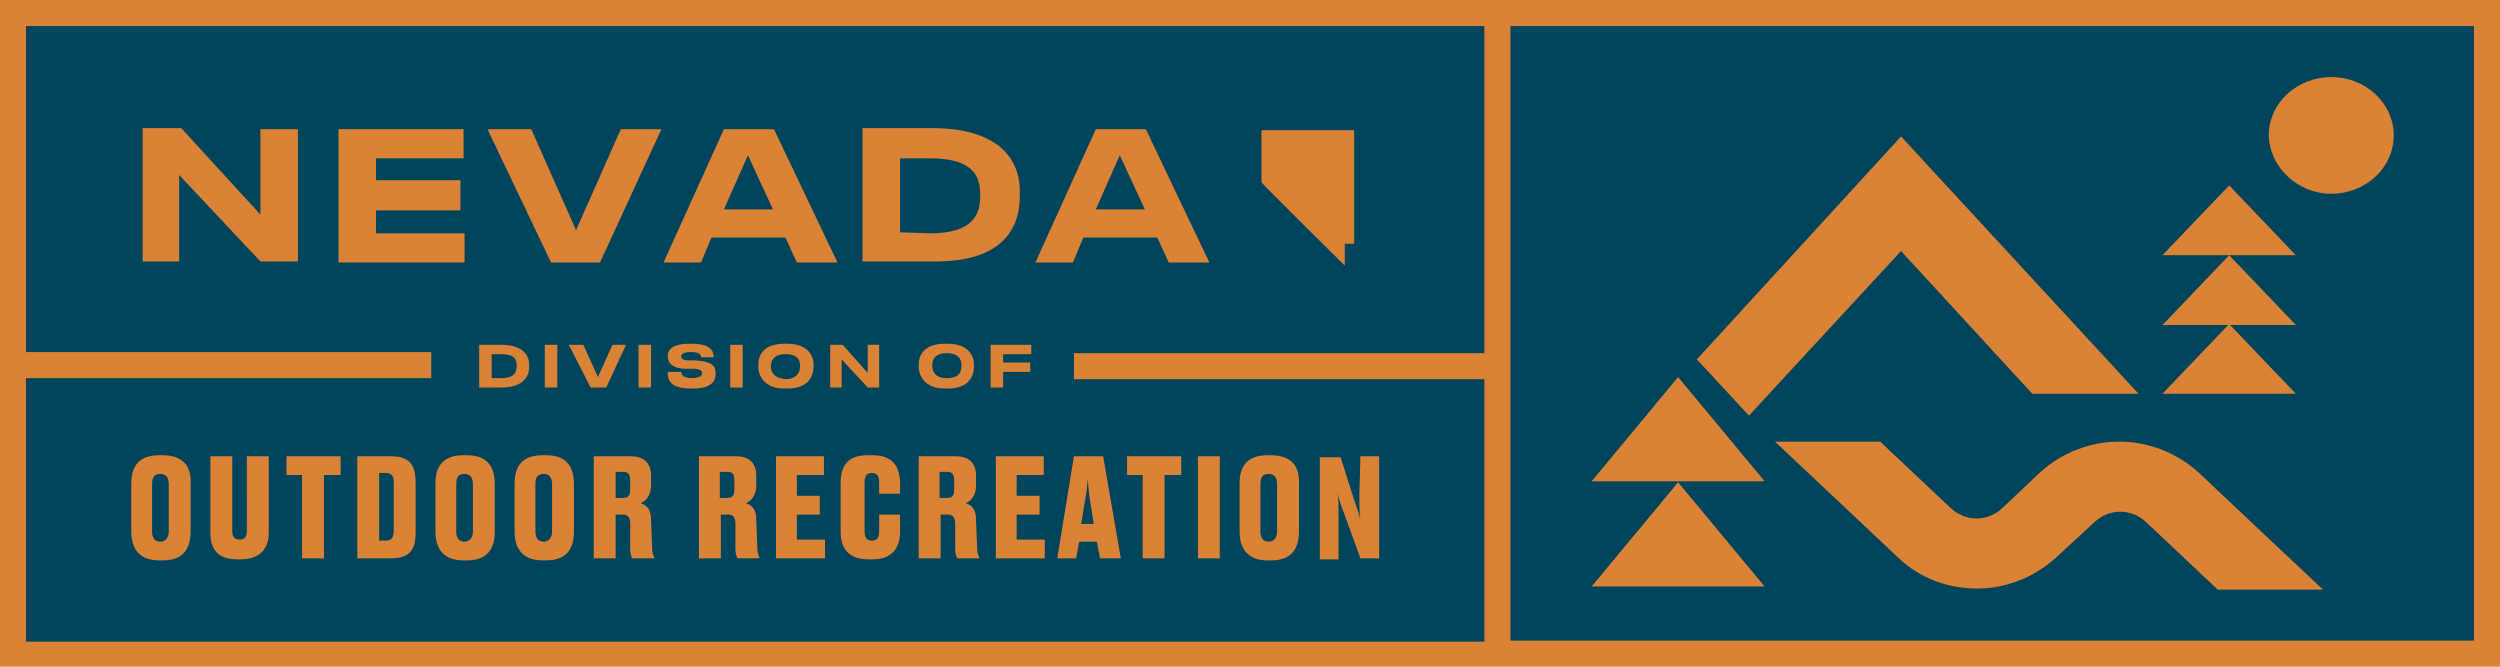
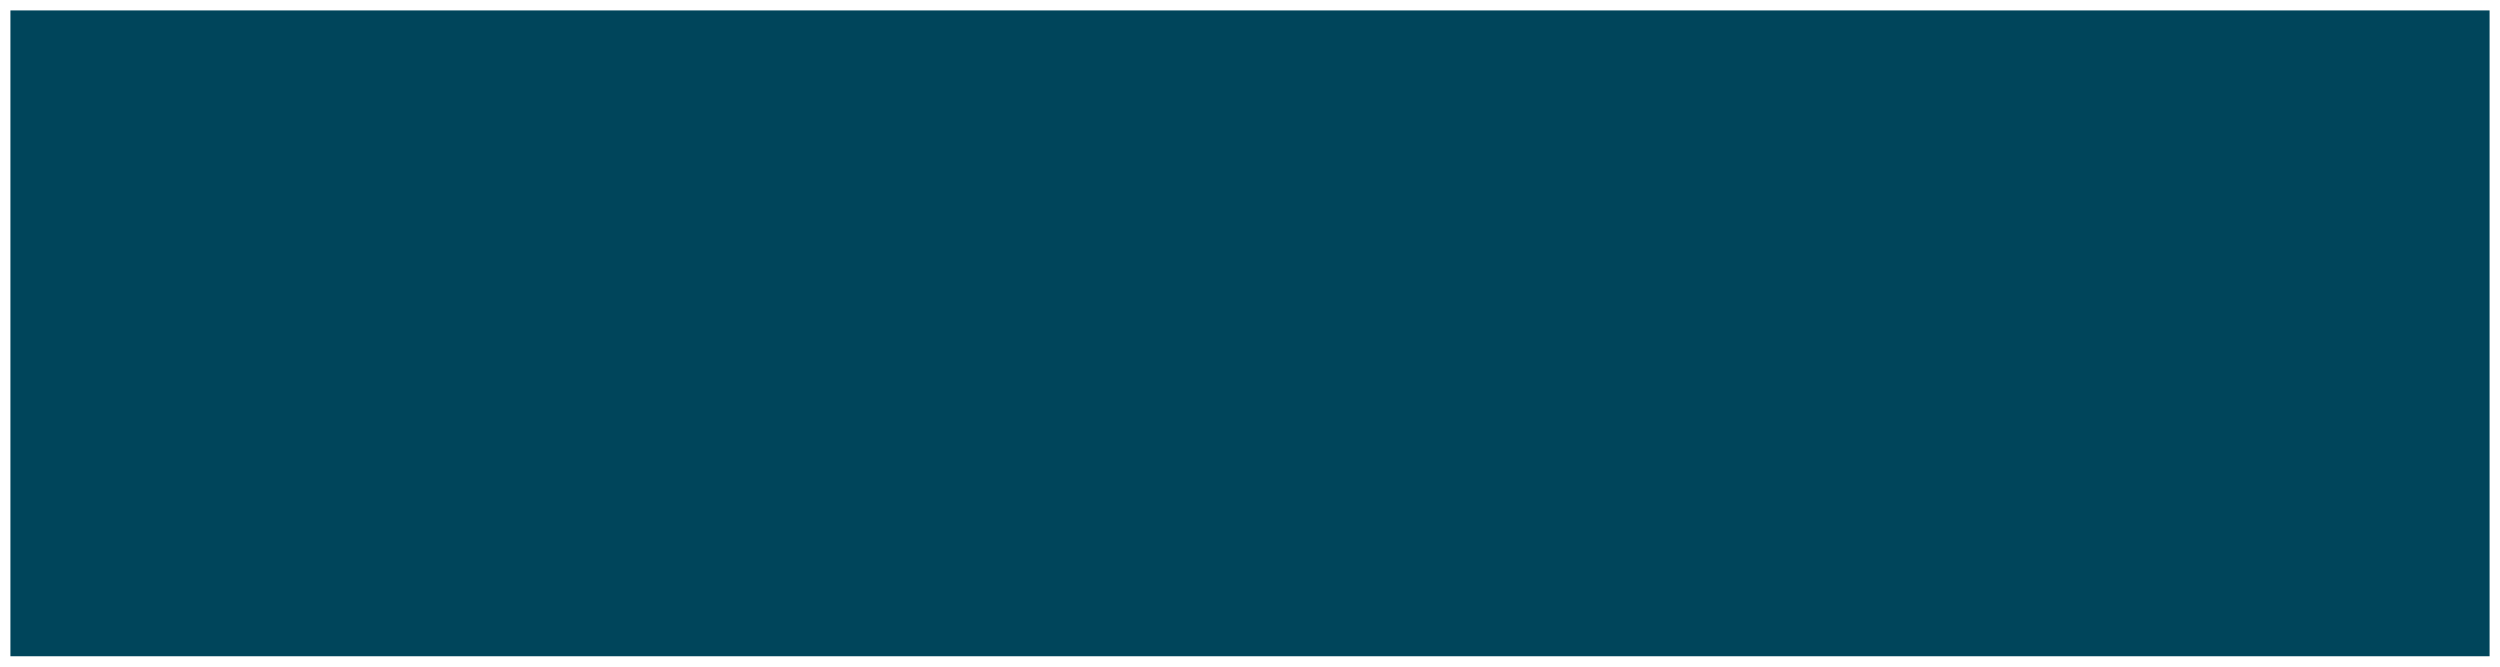
<svg xmlns="http://www.w3.org/2000/svg" width="240" height="64" viewBox="0 0 240 64">
  <rect x="1" y="1" fill="#00455B" width="238" height="62" />
-   <path fill="#DA8236" d="M145,0H0v64h240V0H145z M237.5,61.5H145V2.5h92.5V61.5z M2.5,36.3h38.9v-2.5H2.5V2.5h140v31.4h-39.4v2.5h39.4  v25.2H2.5V36.3z M15.6,43.7h-0.3c-1.9,0-2.7,1-2.7,2.7V51c0,1.7,0.8,2.8,2.7,2.8h0.3c1.9,0,2.7-1,2.7-2.8v-4.5  C18.4,44.7,17.5,43.7,15.6,43.7z M16.2,51c0,0.6-0.3,1-0.8,1c-0.5,0-0.8-0.3-0.8-1v-4.5c0-0.7,0.2-1,0.8-1c0.5,0,0.8,0.3,0.8,1V51z   M23.7,51c0,0.5-0.2,0.8-0.7,0.8s-0.7-0.3-0.7-0.8v-7.2h-2.1v7.4c0,1.5,0.7,2.5,2.6,2.5h0.3c1.9,0,2.7-1.1,2.7-2.5v-7.4h-2.1  L23.7,51L23.7,51z M27.4,45.6H29v8h2.1v-8h1.6v-1.8h-5.2V45.6z M37.5,43.8h-3.2v9.8h3.2c1.7,0,2.4-0.7,2.4-2.4v-4.9  C39.9,44.5,39.2,43.8,37.5,43.8z M37.8,50.9c0,0.7-0.2,1-0.8,1h-0.6v-6.5H37c0.6,0,0.8,0.3,0.8,0.9V50.9z M44.8,43.7h-0.3  c-1.9,0-2.7,1-2.7,2.7V51c0,1.7,0.8,2.8,2.7,2.8h0.3c1.9,0,2.7-1,2.7-2.8v-4.5C47.5,44.7,46.7,43.7,44.8,43.7z M45.4,51  c0,0.6-0.3,1-0.8,1c-0.5,0-0.8-0.3-0.8-1v-4.5c0-0.7,0.2-1,0.8-1c0.5,0,0.8,0.3,0.8,1V51z M52.4,43.7h-0.3c-1.9,0-2.7,1-2.7,2.7V51  c0,1.7,0.8,2.8,2.7,2.8h0.3c1.9,0,2.7-1,2.7-2.8v-4.5C55.1,44.7,54.3,43.7,52.4,43.7z M53,51c0,0.6-0.3,1-0.8,1  c-0.5,0-0.8-0.3-0.8-1v-4.5c0-0.7,0.2-1,0.8-1c0.5,0,0.8,0.3,0.8,1V51z M62.5,49.9c0-1-0.4-1.4-1-1.6c0.5-0.2,1-0.7,1-1.7v-0.9  c0-1.3-0.7-1.9-2-1.9H57v9.8h2.1v-4.2h0.7c0.5,0,0.7,0.3,0.7,0.9v2.3c0,0.6,0.1,0.8,0.2,1h2.1v-0.1c-0.1-0.2-0.2-0.5-0.2-1  L62.5,49.9L62.5,49.9z M60.5,47c0,0.6-0.2,0.8-0.7,0.8h-0.7v-2.5h0.7c0.5,0,0.7,0.2,0.7,0.8V47L60.5,47z M72.6,49.9  c0-1-0.4-1.4-1-1.6c0.5-0.2,1-0.7,1-1.7v-0.9c0-1.3-0.7-1.9-2-1.9h-3.5v9.8h2.1v-4.2h0.7c0.5,0,0.7,0.3,0.7,0.9v2.3  c0,0.6,0.1,0.8,0.2,1h2.1v-0.1c-0.1-0.2-0.2-0.5-0.2-1L72.6,49.9L72.6,49.9z M70.5,47c0,0.6-0.2,0.8-0.7,0.8h-0.7v-2.5h0.7  c0.5,0,0.7,0.2,0.7,0.8V47L70.5,47z M76.5,49.4h2.2v-1.8h-2.2v-2h2.6v-1.8h-4.6v9.8h4.7v-1.8h-2.7V49.4z M83.7,43.7h-0.4  c-1.9,0-2.6,1-2.6,2.7V51c0,1.6,0.7,2.7,2.7,2.7h0.4c1.9,0,2.6-1.2,2.6-2.6v-1.7h-2V51c0,0.6-0.2,0.9-0.7,0.9  c-0.5,0-0.7-0.3-0.7-0.9v-4.7c0-0.6,0.2-0.9,0.7-0.9c0.5,0,0.7,0.3,0.7,0.9v1.1h2v-1.2C86.3,44.6,85.6,43.7,83.7,43.7 M93.7,49.9  c0-1-0.4-1.4-1-1.6c0.5-0.2,1-0.7,1-1.7v-0.9c0-1.3-0.7-1.9-2-1.9h-3.5v9.8h2.1v-4.2h0.7c0.5,0,0.7,0.3,0.7,0.9v2.3  c0,0.6,0.1,0.8,0.2,1h2.1v-0.1c-0.1-0.2-0.2-0.5-0.2-1L93.7,49.9L93.7,49.9z M91.6,47c0,0.6-0.2,0.8-0.7,0.8h-0.7v-2.5h0.7  c0.5,0,0.7,0.2,0.7,0.8V47L91.6,47z M97.6,49.4h2.2v-1.8h-2.2v-2h2.6v-1.8h-4.6v9.8h4.7v-1.8h-2.7V49.4z M103.1,43.8l-1.6,9.8h1.8  l0.3-1.6h1.7l0.3,1.6h2l-1.7-9.8H103.1L103.1,43.8z M103.8,50.3l0.3-1.9c0.2-1,0.3-1.8,0.3-2.4c0.1,0.6,0.1,1.3,0.3,2.4l0.3,1.9  H103.8z M108.1,45.6h1.6v8h2.1v-8h1.6v-1.8h-5.2V45.6z M117.1,43.8H115v9.8h2.1V43.8z M122,43.7h-0.3c-1.9,0-2.7,1-2.7,2.7V51  c0,1.7,0.8,2.8,2.7,2.8h0.3c1.9,0,2.7-1,2.7-2.8v-4.5C124.8,44.7,123.9,43.7,122,43.7z M122.6,51c0,0.6-0.3,1-0.8,1  c-0.5,0-0.8-0.3-0.8-1v-4.5c0-0.7,0.2-1,0.8-1c0.5,0,0.8,0.3,0.8,1V51z M130.5,47.5c0,1.3,0,1.7,0.1,2.4c-0.1-0.5-0.3-1-0.6-1.9  l-1.3-4.1h-2v9.8h1.8v-4c0-1.2,0-1.9-0.1-2.4c0.1,0.5,0.3,1.1,0.6,1.9l1.6,4.4h1.8v-9.8h-1.8L130.5,47.5L130.5,47.5z M25,20.6  l-7.6-8.3h-3.7v12.8h3.5v-8.3l7.8,8.3h3.6V12.4H25V20.6z M44.6,22.4h-8.5v-2.2h8.1v-2.9h-8.1v-2.1h8.4v-2.8h-12v12.8h12.1V22.4z   M57.6,25.2l5.9-12.8h-3.9l-4.3,9.7L51,12.4h-4.2l6.1,12.8H57.6z M68.3,22.8h7.1l1.1,2.4h3.9l-6.1-12.8h-4.8l-5.8,12.8h3.6  L68.3,22.8L68.3,22.8z M71.8,14.9l2.4,5.2h-4.7L71.8,14.9z M97.9,18.8v-0.5c0-2.6-1.6-6-8.4-6h-6.7v12.8h6.7  C96.7,25.2,97.9,21.5,97.9,18.8z M86.4,22.3v-7.1h2.9c4.4,0,4.8,2,4.8,3.5v0.1c0,1.5-0.4,3.6-4.8,3.6L86.4,22.3L86.4,22.3z   M104,22.8h7.1l1.1,2.4h3.9L110,12.4h-4.8l-5.8,12.8h3.6L104,22.8z M107.5,14.9l2.4,5.2h-4.7L107.5,14.9z M48.1,37.2  c2.3,0,2.7-1.2,2.7-2V35c0-0.8-0.5-1.9-2.7-1.9H46v4.1H48.1L48.1,37.2z M48.1,36.3h-0.9V34h0.9c1.4,0,1.5,0.6,1.5,1.1v0  C49.6,35.6,49.5,36.3,48.1,36.3z M53.5,33.1h-1.2v4.1h1.2V33.1z M56.7,37.2h1.5l1.9-4.1h-1.3l-1.4,3.1l-1.4-3.1h-1.4L56.7,37.2z   M62.5,33.1h-1.2v4.1h1.2V33.1z M66.3,37.3h0.2c1.9,0,2.2-0.8,2.2-1.4v-0.1c0-0.7-0.4-1.1-1.9-1.2l-0.6,0c-0.7,0-0.8-0.2-0.8-0.4  c0-0.2,0.2-0.4,0.9-0.4h0.1c0.8,0,0.9,0.3,0.9,0.5h1.2v-0.1c0-0.5-0.3-1.2-2.1-1.2h-0.2c-1.7,0-2.1,0.6-2.1,1.2v0  c0,0.6,0.4,1.2,1.8,1.2l0.6,0c0.7,0,0.9,0.2,0.9,0.4c0,0.2-0.1,0.5-1,0.5h0c-0.9,0-1-0.4-1-0.6h-1.3v0.1  C64.1,36.4,64.3,37.3,66.3,37.3 M71.3,33.1h-1.2v4.1h1.2V33.1z M75.3,37.3h0.3c2,0,2.5-1.2,2.5-2.1v-0.2c0-0.9-0.6-2-2.5-2h-0.3  c-2,0-2.5,1.1-2.5,2v0.2C72.8,36.1,73.4,37.3,75.3,37.3z M74,35.2L74,35.2c0-0.6,0.3-1.2,1.4-1.2c1.2,0,1.4,0.6,1.4,1.1v0.1  c0,0.5-0.3,1.2-1.4,1.2C74.3,36.3,74,35.7,74,35.2z M84.4,37.2v-4.1h-1.1v2.7l-2.4-2.7h-1.2v4.1h1.1v-2.7l2.5,2.7H84.4z M91,33h-0.3  c-2,0-2.5,1.1-2.5,2v0.2c0,0.9,0.6,2.1,2.5,2.1H91c2,0,2.5-1.2,2.5-2.1v-0.2C93.5,34.2,93,33,91,33z M90.9,36.3  c-1.2,0-1.4-0.7-1.4-1.2v-0.1c0-0.5,0.3-1.1,1.4-1.1s1.4,0.6,1.4,1.1v0.1C92.3,35.7,92.1,36.3,90.9,36.3z M95.1,33.1v4.1h1.2v-1.5  h2.6v-0.9h-2.6V34h2.7v-0.9H95.1z M129.1,25.5v-2.1h0.9c0,0,0-10.5,0-10.9h-8.9c0,0.1,0,4.7,0,5C121.2,17.7,129.1,25.5,129.1,25.5   M203.5,42.4h-0.1c-2.8,0-5.5,1.1-7.5,2.9l-3.7,3.5c-1.4,1.3-3.5,1.3-4.9,0l-6.8-6.4h-10.1l11.9,11.2c2,1.9,4.7,2.9,7.5,2.9  c2.8,0,5.5-1.1,7.5-2.9l3.8-3.5c1.4-1.3,3.5-1.3,4.9,0l6.9,6.5h10.1L211,45.3C209,43.5,206.3,42.4,203.5,42.4 M214,37.8h6.4  l-6.4-6.7l-6.4,6.7H214z M214,24.5l-6.4,6.7h6.4h6.4L214,24.5z M214,17.8l-6.4,6.7h6.4h6.4L214,17.8z M167.9,39.9l14.6-15.8  l12.6,13.7h10.2l-22.8-24.7l-19.6,21.4L167.9,39.9z M161.1,56.3h8.3l-8.3-10l-8.3,10H161.1z M161.1,36.2l-8.3,10h8.3h8.3L161.1,36.2  z M223.8,18.6c3.3,0,6-2.5,6-5.6c0-3.1-2.7-5.6-6-5.6s-6,2.5-6,5.6C217.9,16.1,220.6,18.6,223.8,18.6z" />
</svg>